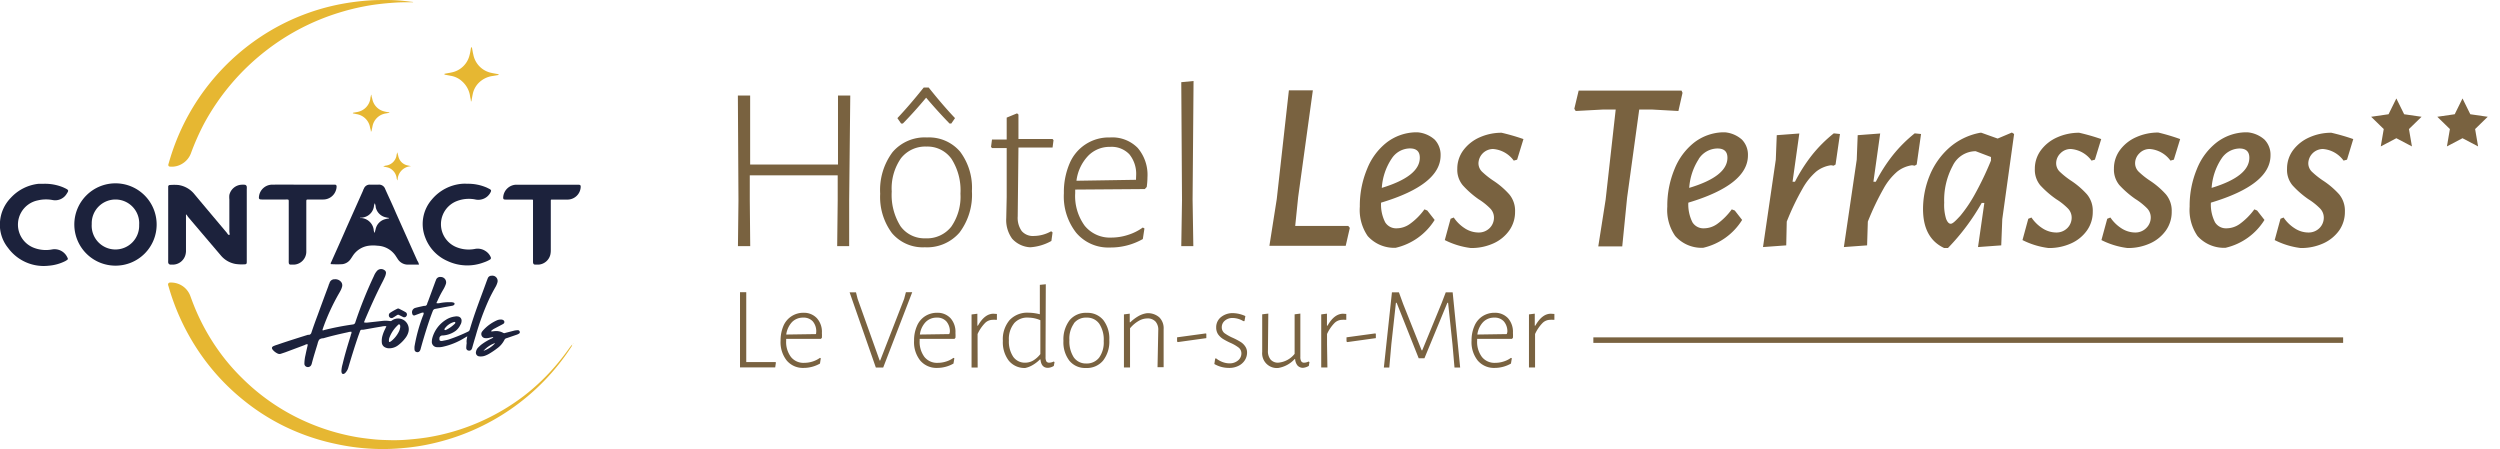
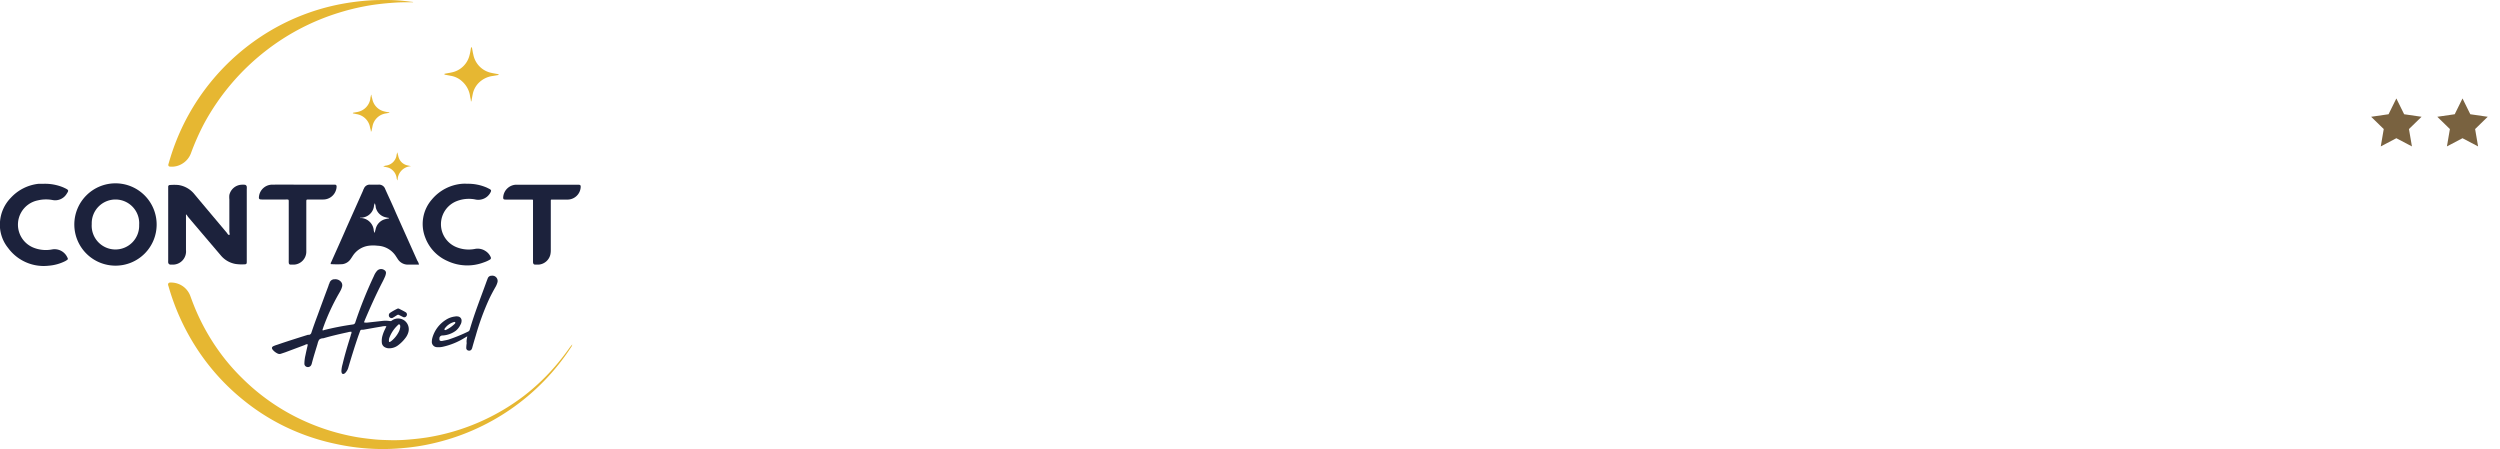
<svg xmlns="http://www.w3.org/2000/svg" style="isolation:isolate" viewBox="0 0 340.1 61.09" width="340.1pt" height="81.453">
-   <path d="M115.52 27.18v6.3h-1.63l.07-6.21v-3.42H102v3.33l.06 6.3h-1.67l.07-6.21-.08-14.27h1.67v9.38H114V13h1.67l-.15 14.18zm15.09-6.55a8.163 8.163 0 011.61 5.37 8.53 8.53 0 01-1.69 5.64 5.83 5.83 0 01-4.71 2 5.49 5.49 0 01-4.48-1.93 8.238 8.238 0 01-1.6-5.36 8.602 8.602 0 011.68-5.65 5.75 5.75 0 014.69-2 5.55 5.55 0 014.5 1.93zm-8.05.91a7.205 7.205 0 00-1.25 4.52 8 8 0 001.2 4.72 4 4 0 003.38 1.64 4.209 4.209 0 003.52-1.58 7.146 7.146 0 001.25-4.5 7.932 7.932 0 00-1.22-4.73 4 4 0 00-3.39-1.67 4.2 4.2 0 00-3.49 1.6zm-.48-5.47q1.64-1.73 3.58-4.16h.68c1.36 1.71 2.56 3.09 3.58 4.16l-.51.74h-.23a71.285 71.285 0 01-3.19-3.52q-1.6 1.92-3.17 3.52h-.23l-.51-.74zM143 31.46l.19.16-.16 1.16c-.883.5-1.867.794-2.88.86a3.547 3.547 0 01-2.46-1.17 4.32 4.32 0 01-.8-2.8l.06-2.88v-6.65h-2l-.13-.16.13-1h2V16l1.41-.58.19.16v3.33h4.64l.13.16-.13 1h-4.64l-.1 9.37c-.053.71.141 1.417.55 2a2 2 0 001.66.66 4.853 4.853 0 002.34-.64zm11.77-11.34a5.64 5.64 0 011.33 4c-.004.442-.038.883-.1 1.32l-.26.28-9.47.07v.48a6.86 6.86 0 001.3 4.45 4.42 4.42 0 003.63 1.6 7.332 7.332 0 002.27-.37 7.01 7.01 0 002-1l.22.13-.22 1.44a8.849 8.849 0 01-4.47 1.15 5.692 5.692 0 01-4.59-2 8 8 0 01-1.68-5.39 9.886 9.886 0 01.76-4A5.77 5.77 0 01151 18.7a4.847 4.847 0 013.77 1.42zm-.21 3.76a4.21 4.21 0 00-.93-2.9 3.339 3.339 0 00-2.62-1 4.057 4.057 0 00-3 1.24 5.999 5.999 0 00-1.57 3.37l8.1-.13.02-.58zm7.68 3.26l.1 6.34h-1.64l.1-6.24-.1-16.06 1.67-.16-.13 16.12zM183.63 31l-.56 2.44h-10.38l1-6.36 1.65-14.79h3.26l-2 14.53-.4 3.92h7.22l.21.26zm10.54-2.36l1 1.28a8.5 8.5 0 01-5.3 3.79h-.43a4.828 4.828 0 01-3.38-1.6 6.27 6.27 0 01-1.07-4 13 13 0 011-5.15 8.581 8.581 0 012.66-3.58 6.737 6.737 0 013.87-1.38h.33a4.002 4.002 0 012.33 1c.538.58.826 1.349.8 2.14q0 4-8.1 6.43a5.31 5.31 0 00.56 2.67 1.75 1.75 0 001.58.82 3.125 3.125 0 001.76-.58 8.553 8.553 0 002-2l.39.16zm-4.89-7a8.149 8.149 0 00-1.3 3.92q5.18-1.58 5.17-4.11 0-1.26-1.35-1.26a3 3 0 00-2.52 1.46v-.01zm17.97-2.72l-.86 2.8-.46.13a3.84 3.84 0 00-2.8-1.58 2 2 0 00-2 1.94c.001.439.181.858.5 1.16.459.434.955.829 1.48 1.18.822.53 1.569 1.169 2.22 1.9a3.47 3.47 0 01.78 2.35 4.34 4.34 0 01-.78 2.54 5.268 5.268 0 01-2.14 1.76 7.213 7.213 0 01-3.11.64 10.804 10.804 0 01-3.53-1.08l.79-2.9.43-.17a5.173 5.173 0 001.58 1.52 3.454 3.454 0 001.75.52 2.09 2.09 0 001.55-.6c.376-.373.588-.88.59-1.41a1.781 1.781 0 00-.51-1.26 8.753 8.753 0 00-1.6-1.27 12.656 12.656 0 01-2.13-1.88 3.278 3.278 0 01-.75-2.24 4.202 4.202 0 01.83-2.54 5.547 5.547 0 012.2-1.74 7.295 7.295 0 013-.63c1.005.233 1.996.52 2.97.86zm21.64-6.29l-.56 2.47-3.59-.2H223l-1.65 12-.66 6.62h-3.26l1-6.36 1.37-12.26h-1.71l-3.73.2-.19-.3.59-2.47h14l.13.3zM236 28.64l1 1.28a8.473 8.473 0 01-5.3 3.79h-.43a4.8 4.8 0 01-3.37-1.6 6.202 6.202 0 01-1.08-4 13 13 0 011-5.15 8.683 8.683 0 012.67-3.58 6.713 6.713 0 013.84-1.38h.33a4.002 4.002 0 012.32 1c.548.575.84 1.347.81 2.14q0 4-8.11 6.43a5.424 5.424 0 00.56 2.67 1.75 1.75 0 001.58.82 3.131 3.131 0 001.77-.58 8.993 8.993 0 002-2l.41.16zm-4.9-7a8.245 8.245 0 00-1.3 3.92q5.2-1.56 5.2-4.1 0-1.26-1.35-1.26a3.071 3.071 0 00-2.57 1.45l.02-.01zm19.21-3.41l-.6 4.15-.26.16-.36-.06c-.73.102-1.42.395-2 .85a8.495 8.495 0 00-1.86 2.31 34.178 34.178 0 00-2.16 4.51l-.07 3.23-3.16.23 1.74-11.89.13-3.33 3.07-.23-.92 6.56h.33a22.344 22.344 0 012.28-3.58 18.588 18.588 0 013-3l.84.09zm11.03 0l-.59 4.15-.27.16-.36-.06c-.73.103-1.42.396-2 .85a8.3 8.3 0 00-1.87 2.31 35.614 35.614 0 00-2.15 4.51l-.1 3.23-3.16.23 1.75-11.89.13-3.33 3.06-.23-.92 6.56h.33a21.688 21.688 0 012.29-3.58 18.833 18.833 0 013-3l.86.09zm12.66 0l-1.61 11.59-.14 3.56-3.16.23.86-6h-.36a30.123 30.123 0 01-4.59 6.13h-.52q-2.87-1.35-2.87-5.3c.003-1.535.298-3.055.87-4.48a10.18 10.18 0 012.64-3.81 8.763 8.763 0 014.27-2.09h.16l2.21.79 1.94-.82.3.2zm-7.38 11.2a18.737 18.737 0 002-2.93 42.756 42.756 0 002.23-4.65v-.49l-2.08-.79a3.489 3.489 0 00-3.13 2 9.831 9.831 0 00-1.15 5 6.452 6.452 0 00.26 2.21c.18.44.38.66.63.66s.62-.35 1.23-1.01h.01zm19.23-10.51l-.86 2.8-.46.13a3.84 3.84 0 00-2.8-1.58 1.92 1.92 0 00-1.43.59c-.368.353-.578.84-.58 1.35.001.439.181.858.5 1.16.459.434.955.829 1.48 1.18.82.533 1.567 1.172 2.22 1.9a3.47 3.47 0 01.78 2.35 4.34 4.34 0 01-.78 2.54 5.268 5.268 0 01-2.14 1.76 7.213 7.213 0 01-3.11.64 10.804 10.804 0 01-3.53-1.08l.79-2.9.43-.17a5.173 5.173 0 001.58 1.52 3.454 3.454 0 001.75.52 2.09 2.09 0 001.55-.6c.376-.373.588-.88.59-1.41a1.781 1.781 0 00-.51-1.26 8.753 8.753 0 00-1.6-1.27 13.198 13.198 0 01-2.16-1.88 3.317 3.317 0 01-.74-2.24 4.202 4.202 0 01.83-2.54 5.547 5.547 0 012.2-1.74 7.279 7.279 0 013-.63c1.015.231 2.017.518 3 .86zm10.74 0l-.86 2.8-.46.13a3.857 3.857 0 00-2.8-1.58 1.92 1.92 0 00-1.43.59c-.368.353-.578.84-.58 1.35.001.439.181.858.5 1.16.457.437.953.831 1.48 1.18.82.533 1.567 1.172 2.22 1.9a3.47 3.47 0 01.78 2.35 4.34 4.34 0 01-.78 2.54 5.268 5.268 0 01-2.14 1.76 7.213 7.213 0 01-3.11.64 10.804 10.804 0 01-3.53-1.08l.79-2.9.43-.17a5.173 5.173 0 001.58 1.52 3.454 3.454 0 001.75.52A2.088 2.088 0 00292 31c.376-.373.588-.88.59-1.41a1.781 1.781 0 00-.51-1.26 8.753 8.753 0 00-1.6-1.27 13.198 13.198 0 01-2.16-1.88 3.317 3.317 0 01-.74-2.24 4.202 4.202 0 01.83-2.54 5.477 5.477 0 012.2-1.74 7.279 7.279 0 013-.63c1.009.241 2.004.538 2.98.89zm10.47 9.72l1 1.28a8.473 8.473 0 01-5.3 3.79h-.43a4.848 4.848 0 01-3.38-1.6 6.27 6.27 0 01-1.07-4 13 13 0 011-5.15 8.591 8.591 0 012.67-3.58 6.711 6.711 0 013.87-1.38h.33a4.002 4.002 0 012.32 1c.548.575.84 1.347.81 2.14q0 4-8.11 6.43a5.31 5.31 0 00.56 2.67 1.75 1.75 0 001.58.82 3.156 3.156 0 001.77-.58 8.993 8.993 0 002-2l.38.16zm-4.89-7a8.245 8.245 0 00-1.3 3.92Q306 24 306 21.46q0-1.26-1.35-1.26a3 3 0 00-2.48 1.45v-.01zm17.97-2.72l-.85 2.8-.47.13a3.84 3.84 0 00-2.8-1.58 2 2 0 00-2 1.94c.001.439.181.858.5 1.16.459.434.955.829 1.48 1.18a11.22 11.22 0 012.23 1.9c.532.664.806 1.499.77 2.35a4.398 4.398 0 01-.77 2.54 5.37 5.37 0 01-2.15 1.76 7.213 7.213 0 01-3.11.64 10.646 10.646 0 01-3.52-1.08l.79-2.9.42-.17a5.184 5.184 0 001.59 1.52 3.396 3.396 0 001.74.52 2.09 2.09 0 001.55-.6c.376-.373.588-.88.59-1.41a1.781 1.781 0 00-.51-1.26 8.753 8.753 0 00-1.6-1.27 12.618 12.618 0 01-2.15-1.88 3.267 3.267 0 01-.74-2.24 4.19 4.19 0 01.82-2.54 5.514 5.514 0 012.21-1.74 7.209 7.209 0 013-.63 28.56 28.56 0 012.98.86zM105.55 49.35l-.09.63h-4.79V39.75h.85v9.51h4l.03.09zm5.59-6.05c.48.551.721 1.271.67 2 .014.216.014.434 0 .65l-.13.15h-4.73v.24a3.383 3.383 0 00.65 2.22c.44.542 1.113.84 1.81.8a3.773 3.773 0 001.14-.18 3.538 3.538 0 001-.5l.11.06-.11.72a4.483 4.483 0 01-2.23.59 2.862 2.862 0 01-2.29-1 4.003 4.003 0 01-.84-2.7 5.006 5.006 0 01.38-2 2.93 2.93 0 012.77-1.8 2.402 2.402 0 011.8.75zm-.1 1.88a2.09 2.09 0 00-.46-1.45 1.672 1.672 0 00-1.32-.52 2.07 2.07 0 00-1.52.61 3.1 3.1 0 00-.78 1.69l4.05-.06.03-.27zm9.11 4.82h-1l-3.57-10.23h.87l.22.88 3 8.4h.07l3.26-8.39.24-.91h.86L120.15 50zm9.17-6.7c.472.555.709 1.273.66 2a4.7 4.7 0 010 .65l-.13.15h-4.74v.24a3.43 3.43 0 00.65 2.22c.444.543 1.12.84 1.82.8.384 0 .765-.061 1.13-.18a3.293 3.293 0 001-.5l.12.06-.12.72a4.444 4.444 0 01-2.22.59 2.89 2.89 0 01-2.3-1 4.003 4.003 0 01-.84-2.7 4.82 4.82 0 01.39-2 2.912 2.912 0 011.1-1.33 2.999 2.999 0 011.67-.47 2.399 2.399 0 011.81.75zm-.1 1.88a2.09 2.09 0 00-.47-1.45 1.653 1.653 0 00-1.31-.52 2.048 2.048 0 00-1.52.61 2.994 2.994 0 00-.78 1.69l4-.06.08-.27zm6.4-2.47v.8h-.11a3.472 3.472 0 00-.52 0 1.474 1.474 0 00-1 .45 5.29 5.29 0 00-1 1.48v1.38L133 50h-.83v-7.22l.79-.1v1.62h.08c.61-1.08 1.31-1.62 2.11-1.62l.47.03zm6.62 4.1v1.77c-.015.203.023.406.11.59a.46.46 0 00.4.17 1.46 1.46 0 00.6-.16l.11.08-.1.52a1.624 1.624 0 01-.81.26c-.61 0-.94-.4-1-1.14h-.08a4.83 4.83 0 01-1 .77 3.31 3.31 0 01-1 .39 2.76 2.76 0 01-2.24-1 4.11 4.11 0 01-.8-2.69 3.999 3.999 0 01.92-2.83 3.298 3.298 0 012.56-1c.523.009 1.043.08 1.55.21v-4l.81-.08-.03 8.14zm-4.3-2.8a3.386 3.386 0 00-.69 2.29 3.75 3.75 0 00.59 2.24c.376.522.987.822 1.63.8a2.189 2.189 0 001.06-.28 3.589 3.589 0 001-.89v-4.61a4.178 4.178 0 00-1.63-.35 2.348 2.348 0 00-1.96.79v.01zm12.16-.46c.581.776.868 1.733.81 2.7a4.212 4.212 0 01-.85 2.81 2.861 2.861 0 01-2.35 1 2.738 2.738 0 01-2.24-1 4.097 4.097 0 01-.8-2.68 4.314 4.314 0 01.84-2.82 2.868 2.868 0 012.35-1 2.762 2.762 0 012.24.99zm-4 .46a3.537 3.537 0 00-.62 2.25c-.05.83.16 1.655.6 2.36a2 2 0 001.68.83 2.123 2.123 0 001.76-.79c.459-.657.681-1.45.63-2.25a3.92 3.92 0 00-.61-2.37 2 2 0 00-1.7-.83 2.071 2.071 0 00-1.76.79l.02.01zm11.47.93a1.67 1.67 0 00-.38-1.2 1.44 1.44 0 00-1.11-.42 2.376 2.376 0 00-1.18.34 4.401 4.401 0 00-1.17 1v5.33h-.83v-7.22l.79-.1v1.17h.08a5.45 5.45 0 011.13-.85 3.113 3.113 0 011.12-.38 2.342 2.342 0 011.7.57c.414.429.625 1.015.58 1.61v5.16h-.83l.1-5.01zm6.54.46v.6l-3.89.54-.09-.09v-.56l3.89-.53.09.04zm5.31-2.4l-.12.69h-.15a2.872 2.872 0 00-1.45-.43 1.559 1.559 0 00-1.08.37 1.149 1.149 0 00-.41.89 1 1 0 00.38.81c.366.257.758.475 1.17.65.344.156.678.333 1 .53.247.15.458.351.62.59.187.262.282.578.27.9-.006.355-.11.701-.3 1a2.1 2.1 0 01-.85.76 2.738 2.738 0 01-1.3.29 3.912 3.912 0 01-2-.53l.11-.72.11-.06c.267.217.568.39.89.51.3.115.619.176.94.18.429.017.85-.126 1.18-.4.285-.233.45-.582.45-.95a1 1 0 00-.37-.79 5.47 5.47 0 00-1.15-.66 9.185 9.185 0 01-1-.53 2.398 2.398 0 01-.65-.62 1.661 1.661 0 01-.26-.93 1.753 1.753 0 01.64-1.4 2.505 2.505 0 011.7-.55 4.26 4.26 0 011.63.4zm8.72 6.26l-.09.52c-.25.149-.53.238-.82.26a1 1 0 01-.72-.32 1.546 1.546 0 01-.32-.88h-.06a3.87 3.87 0 01-2.24 1.22 2 2 0 01-2.18-2.18v-5.12l.83-.1-.05 5.06c-.027.427.101.849.36 1.19.255.282.62.438 1 .43a3.172 3.172 0 002.27-1.2v-5.38l.78-.1v5.89c-.016.207.025.415.12.6.088.127.236.2.39.19.213-.007.421-.062.61-.16l.12.08zm5.01-6.55v.8h-.11a3.34 3.34 0 00-.51 0 1.499 1.499 0 00-1 .45 5.29 5.29 0 00-1 1.48v1.38l.05 3.17h-.84v-7.22l.78-.1v1.63h.08c.61-1.08 1.32-1.62 2.12-1.62l.43.03zm4.02 2.69v.6l-3.89.54-.1-.09v-.56l3.89-.53.1.04zm11.47 4.6h-.77l-.27-3.12-.6-5.69h-.1l-3.12 7.55H193l-3-7.55h-.1l-.62 5.62L189 50h-.74l1.1-10.23h.95l.57 1.57 2.52 6.32h.08l2.65-6.45.55-1.44h.94L198.64 50zm6.52-6.7c.472.555.709 1.273.66 2a4.7 4.7 0 010 .65l-.13.15h-4.74v.24a3.43 3.43 0 00.65 2.22c.444.543 1.12.84 1.82.8.384 0 .765-.061 1.13-.18a3.293 3.293 0 001-.5l.12.06-.12.72a4.444 4.444 0 01-2.22.59 2.89 2.89 0 01-2.3-1 4.003 4.003 0 01-.84-2.7 4.82 4.82 0 01.39-2 2.912 2.912 0 011.1-1.33 2.999 2.999 0 011.67-.47 2.399 2.399 0 011.81.75zm-.1 1.88a2.09 2.09 0 00-.47-1.45 1.653 1.653 0 00-1.31-.52 2.048 2.048 0 00-1.52.61 2.994 2.994 0 00-.78 1.69l4-.06.08-.27zm6.4-2.47v.8h-.12a3.34 3.34 0 00-.51 0 1.474 1.474 0 00-1 .45 5.29 5.29 0 00-1 1.48v4.55H208v-7.22l.79-.1v1.63h.08c.61-1.08 1.31-1.62 2.11-1.62l.48.03z" fill="#796240" />
-   <path vector-effect="non-scaling-stroke" stroke-width=".75" stroke="#796240" stroke-miterlimit="10" d="M216.76 46.27h102" />
  <path d="M77.85 46.86a.767.767 0 01-.15.36 30.52 30.52 0 01-19.08 13.16 27.88 27.88 0 01-3.52.55 29.131 29.131 0 01-4.28.13 30.299 30.299 0 01-5.28-.7A29.89 29.89 0 0138.7 58a29.23 29.23 0 01-5.51-3.51A30.006 30.006 0 0126.51 47a31.056 31.056 0 01-3.59-8.07.743.743 0 01-.05-.16.26.26 0 01.27-.33 2.8 2.8 0 011.94.66c.364.312.642.711.81 1.16.33.91.68 1.81 1.09 2.69a29.39 29.39 0 003.28 5.46A28.004 28.004 0 0033 51.5a28.77 28.77 0 008.44 5.79 29.613 29.613 0 007.12 2.18c.78.13 1.55.22 2.34.3.79.08 1.5.09 2.26.11.911.018 1.823-.018 2.73-.11.73-.06 1.47-.15 2.2-.26a29.411 29.411 0 0013.18-5.65 28.873 28.873 0 004.73-4.6c.55-.67 1.07-1.36 1.57-2.07l.28-.33z" fill="#E6B732" />
-   <path d="M25.3 29.15V34a2.13 2.13 0 01-.07.66A1.8 1.8 0 0123.57 36h-.37a.33.33 0 01-.32-.29 2.805 2.805 0 010-.29V25.37a.22.22 0 01.23-.2 6.532 6.532 0 011.17 0 3.43 3.43 0 012.17 1.25c1.46 1.75 2.93 3.49 4.4 5.24.1.12.15.3.35.31.09-.14 0-.3 0-.45v-4.41a2.81 2.81 0 010-.58 1.8 1.8 0 011.64-1.4c.14-.01.28-.01.42 0a.31.31 0 01.31.28c.01.1.01.2 0 .3v9.91c0 .28-.06.34-.35.34a5.722 5.722 0 01-1.17-.05 3.346 3.346 0 01-2-1.15l-2.4-2.82-2.09-2.46a1.158 1.158 0 00-.26-.33z" fill="#1C223C" />
+   <path d="M25.3 29.15V34A1.8 1.8 0 0123.57 36h-.37a.33.33 0 01-.32-.29 2.805 2.805 0 010-.29V25.37a.22.22 0 01.23-.2 6.532 6.532 0 011.17 0 3.43 3.43 0 012.17 1.25c1.46 1.75 2.93 3.49 4.4 5.24.1.12.15.3.35.31.09-.14 0-.3 0-.45v-4.41a2.81 2.81 0 010-.58 1.8 1.8 0 011.64-1.4c.14-.01.28-.01.42 0a.31.31 0 01.31.28c.01.1.01.2 0 .3v9.91c0 .28-.06.34-.35.34a5.722 5.722 0 01-1.17-.05 3.346 3.346 0 01-2-1.15l-2.4-2.82-2.09-2.46a1.158 1.158 0 00-.26-.33z" fill="#1C223C" />
  <path d="M56.18.31h-.4a26.042 26.042 0 00-2.65.09c-.79.06-1.58.15-2.37.26a31.515 31.515 0 00-4.62 1.06 31.126 31.126 0 00-9.73 5 31.506 31.506 0 00-8.65 10.1A33.253 33.253 0 0026 20.78a2.8 2.8 0 01-1.29 1.54c-.463.268-.996.39-1.53.35-.24 0-.33-.14-.26-.36.17-.59.35-1.19.55-1.77A30.452 30.452 0 0136.69 4.23a29.875 29.875 0 019.6-3.66 32.952 32.952 0 014.08-.52C51.16 0 52 0 52.76 0c1.004.012 2.005.086 3 .22l.45.05-.03.04z" fill="#E6B732" />
  <path d="M15.7 36.14a5.6 5.6 0 115.61-5.57 5.589 5.589 0 01-5.61 5.57zm3.23-5.54a3.23 3.23 0 10-6.45-.12 3.23 3.23 0 106.45.12zM45 35.93c-.05-.15.06-.27.11-.39.67-1.51 1.35-3 2-4.51l2.29-5.13c0-.07.06-.15.1-.23a.84.84 0 01.85-.55h1.13a.88.88 0 01.92.59c.48 1.08 1 2.16 1.46 3.25l2.91 6.5c.114.162.192.346.23.54h-1.52a1.62 1.62 0 01-1.37-.76l-.21-.32a3.109 3.109 0 00-2.53-1.49 4.9 4.9 0 00-1.21 0A3.07 3.07 0 0048 34.79c-.1.15-.19.3-.3.45a1.6 1.6 0 01-1.14.7c-.52.029-1.041.025-1.56-.01zm6-4.24c0-.19.06-.35.1-.51a1.78 1.78 0 011.33-1.37c.161-.044.325-.077.49-.1v-.06s-.31-.05-.46-.09a1.78 1.78 0 01-1.35-1.39c0-.17-.07-.35-.11-.53a1.003 1.003 0 00-.13.44 1.8 1.8 0 01-1.16 1.42 3.318 3.318 0 01-.45.11H49v.06h.25a1.85 1.85 0 011.59 1.6c0 .155.057.304.16.42zm-9.18 15.13a.725.725 0 00-.35.11l-2.67 1-.6.2a.587.587 0 01-.48-.06 1.85 1.85 0 01-.62-.49c-.17-.22-.13-.39.12-.5.25-.11.37-.14.55-.2 1.36-.47 2.74-.9 4.11-1.33h.17a.4.4 0 00.31-.29c.26-.78.54-1.56.83-2.33.5-1.37 1-2.73 1.51-4.09 0-.11.09-.21.12-.32a.7.7 0 01.72-.53 1 1 0 01.93.46.76.76 0 01.05.61 2.277 2.277 0 01-.17.43c-.08.16-.17.32-.26.47A28.608 28.608 0 0044 44.48c-.05.14-.1.29-.14.43a.16.16 0 00.2 0 37.966 37.966 0 013.94-.77.37.37 0 00.34-.3 57.11 57.11 0 012.53-6.3 2.36 2.36 0 01.41-.68.75.75 0 011-.12.42.42 0 01.22.46c-.02.137-.057.272-.11.4-.11.26-.23.51-.36.76-.88 1.7-1.66 3.45-2.41 5.21 0 .09-.11.17-.07.3.186.029.374.029.56 0l1.8-.2a3.98 3.98 0 011.09 0c.107.03.222.008.31-.06l.1-.07a1.45 1.45 0 011.69.13 1.48 1.48 0 01.43 1.6c-.081.253-.206.49-.37.7a4.987 4.987 0 01-1 1 2.003 2.003 0 01-1.34.41 1.301 1.301 0 01-.4-.11.78.78 0 01-.48-.69 2.55 2.55 0 01.12-1c.092-.309.216-.607.37-.89 0-.1.14-.18.11-.32a2.094 2.094 0 00-.66.06c-.83.13-1.65.29-2.48.43h-.2a.22.22 0 00-.2.14l-.26.71c-.48 1.4-.92 2.82-1.34 4.24a1.673 1.673 0 01-.36.7.545.545 0 01-.3.22.21.21 0 01-.24-.11.792.792 0 01-.05-.37c.022-.295.076-.586.16-.87.31-1.31.7-2.59 1.1-3.87 0-.17.17-.33.09-.52a1.59 1.59 0 00-.48.07c-1.12.24-2.24.5-3.34.82-.2 0-.45.06-.58.22a1.831 1.831 0 00-.2.54c-.27.89-.55 1.76-.78 2.66a.909.909 0 01-.11.27.5.5 0 01-.55.21.45.45 0 01-.35-.46c.007-.377.053-.753.14-1.12.09-.44.19-.88.29-1.31 0-.03.05-.13-.02-.21zm11.09-.53a.602.602 0 000 .12c0 .11.07.15.16.09.076-.038.146-.085.21-.14a3.83 3.83 0 001-1.28 1.8 1.8 0 00.17-.6c0-.13 0-.28-.11-.34s-.2.07-.28.15A4.46 4.46 0 0053 45.87a.998.998 0 00-.09.42zM6 25a6.533 6.533 0 012.58.48l.26.12c.53.26.53.31.22.78a1.82 1.82 0 01-1.92.83 4.8 4.8 0 00-2 .05 3.371 3.371 0 00-.51 6.46 4.514 4.514 0 002.47.21A1.909 1.909 0 019.15 35c.027.048.051.098.07.15a.17.17 0 01-.06.19c-.09.07-.19.12-.28.18a6.104 6.104 0 01-2.29.63 6 6 0 01-5.49-2.42A5.002 5.002 0 010 30.16a5.23 5.23 0 011.48-3.26A5.996 5.996 0 015.29 25H6zm57.55 0a6.362 6.362 0 012.69.53l.38.19c.2.12.23.2.13.41a1.839 1.839 0 01-1.25 1c-.286.07-.584.07-.87 0a4.525 4.525 0 00-2.47.22 3.37 3.37 0 000 6.3 4.43 4.43 0 002.47.21 1.91 1.91 0 011.4.28c.326.2.582.497.73.85a.24.24 0 01-.1.32 4.086 4.086 0 01-.8.37 6.34 6.34 0 01-5-.18 5.62 5.62 0 01-3-3.16 5.06 5.06 0 01.89-5.2A6 6 0 0162.88 25c.223-.015.447-.015.67 0zm8.96 6.46v-4.2a.096.096 0 00-.026-.077.1.1 0 00-.074-.033h-3.54c-.35 0-.46 0-.4-.47a1.831 1.831 0 011.69-1.55h8.48c.33 0 .38.07.35.41a1.8 1.8 0 01-1.71 1.61H75.1c-.14 0-.17 0-.17.18V34c.003.198-.014.396-.05.59A1.78 1.78 0 0173.26 36h-.42c-.23 0-.31-.1-.33-.34v-4.2zm-31.3-6.34h4.37a.22.22 0 01.21.22 1.54 1.54 0 01-.1.57A1.81 1.81 0 0144 27.14h-2c-.32 0-.33 0-.33.33v6.8A1.77 1.77 0 0140 36h-.46c-.17 0-.25-.1-.26-.28-.01-.18 0-.25 0-.37v-7.73c0-.53.05-.48-.46-.48h-3.17c-.41 0-.47-.08-.41-.47a1.82 1.82 0 011.82-1.55c1.38-.01 2.77 0 4.15 0zm22.36 20.63l-.41.24a9.525 9.525 0 01-2.9 1.18c-.259.06-.525.08-.79.06a.718.718 0 01-.72-.81c.004-.156.027-.31.07-.46a4.24 4.24 0 011.85-2.46 2.904 2.904 0 011.21-.44c.152-.03.308-.03.46 0a.56.56 0 01.45.62.996.996 0 01-.16.51A2.288 2.288 0 0162 45a3.346 3.346 0 01-1.79.64.409.409 0 00-.43.31 1.335 1.335 0 000 .2.19.19 0 00.11.21.6.6 0 00.37 0c.25-.05.5-.09.74-.16.93-.309 1.839-.68 2.72-1.11a.422.422 0 00.19-.26c.64-2.23 1.51-4.39 2.29-6.57l.15-.39a.54.54 0 01.52-.36.719.719 0 01.8.91 2.717 2.717 0 01-.32.72c-.28.5-.55 1-.8 1.53a34.465 34.465 0 00-1.83 5c-.16.52-.3 1-.46 1.57a.87.87 0 01-.1.27.38.38 0 01-.44.18.349.349 0 01-.29-.35c.005-.224.025-.448.06-.67-.05-.26.01-.55.08-.92zm-1.64-1.87v-.06a.256.256 0 00-.21 0c-.51.153-.952.478-1.25.92a.11.11 0 000 .08c0 .06 0 .07.07.08h.09c.477-.22.911-.525 1.28-.9a.186.186 0 00.02-.12z" fill="#1C223C" />
-   <path d="M59.38 41.24c.135.028.275.028.41 0a6.806 6.806 0 011.5-.13c.139-.009.279.012.41.06.07 0 .13.07.14.14a.262.262 0 01-.09.19.689.689 0 01-.31.11l-.95.17c-.43.08-.85.17-1.28.24a.41.41 0 00-.33.28c-.27.68-.51 1.38-.74 2.09-.32 1-.64 2.05-.92 3.09a.84.84 0 01-.12.27.38.38 0 01-.44.14.36.36 0 01-.27-.34c-.01-.14-.01-.28 0-.42.243-1.41.621-2.793 1.13-4.13a.997.997 0 00.12-.45.376.376 0 00-.28 0l-.91.34a.24.24 0 01-.218.004.236.236 0 01-.132-.174.609.609 0 01.39-.83c.39-.11.79-.19 1.19-.28h.12a.31.31 0 00.3-.25 2.41 2.41 0 01.13-.35l1-2.72c.034-.075.064-.152.09-.23a.59.59 0 01.64-.38.727.727 0 01.605.32c.137.2.165.455.075.68a4.01 4.01 0 01-.36.75c-.3.506-.567 1.03-.8 1.57a.554.554 0 00-.1.24z" fill="#1C223C" />
  <path d="M64.2 6.43v.05c.07.31.11.63.19.95a3.149 3.149 0 002.49 2.49c.31.07.63.12.95.18 0 0 .05 0 0 .05l-.06.06-.7.12a3.31 3.31 0 00-2 1 3.002 3.002 0 00-.76 1.48c-.07.32-.12.66-.19 1 0 0 0 .05 0 0s-.06 0-.06-.05c0-.22-.08-.44-.11-.66a3.316 3.316 0 00-1.05-2 2.994 2.994 0 00-1.43-.76l-1-.19a.078.078 0 010-.06v-.05c.31-.07.63-.11.94-.18a3.15 3.15 0 002.48-2.41c.09-.32.13-.66.19-1 .06.03.07-.01.12-.02z" fill="#E6B732" />
-   <path d="M67.25 45.05c.422-.052.849.032 1.22.24a.293.293 0 00.27 0l1.13-.29c.137-.038.278-.062.42-.07a.646.646 0 01.24 0 .26.26 0 01.18.22.21.21 0 01-.12.24 1.264 1.264 0 01-.26.13l-1.39.48a.428.428 0 00-.32.24c-.234.462-.577.86-1 1.16-.32.246-.654.473-1 .68a3.411 3.411 0 01-.72.34c-.23.069-.472.09-.71.06a.5.5 0 01-.44-.6c.03-.208.12-.403.26-.56a6.03 6.03 0 01.46-.43c.414-.312.86-.58 1.33-.8.102-.043.199-.097.29-.16v-.07H67l-.46.1A1.608 1.608 0 0166 46a.56.56 0 01-.4-.91l.08-.1a5.556 5.556 0 011.87-1.39c.202-.097.426-.142.65-.13.1.004.197.035.28.09a.29.29 0 010 .49 3.515 3.515 0 01-.33.18l-1 .53a3.394 3.394 0 00-.3.22.08.08 0 000 .11.138.138 0 00.07 0l.33-.04zm.08 1.68a.1.1 0 00-.14 0 3.806 3.806 0 00-1.42 1 3.88 3.88 0 001.55-1v-.07s-.03.06.01.07zm-.65-1.63z" fill="#1C223C" />
  <path d="M50.46 17.93c0-.22-.08-.41-.12-.6a2.201 2.201 0 00-1.81-1.8l-.53-.11c0-.1.12-.1.18-.11.06-.01.34-.05.5-.09a2.19 2.19 0 001.7-1.77c0-.16.06-.33.09-.49.03-.16 0-.05 0-.05h.06c0 .19.07.38.12.57a2.162 2.162 0 001.63 1.68c.161.043.325.076.49.1a.318.318 0 01.23.08l-.5.09a2.18 2.18 0 00-1.83 1.77l-.12.58s-.04.11-.09.15zm5.47 4.68a1.92 1.92 0 00-1.84 1.94.668.668 0 01-.14-.4 1.733 1.733 0 00-.5-.95 1.56 1.56 0 00-.79-.44l-.52-.11c.129-.074.272-.118.42-.13a1.68 1.68 0 001.38-1.34c0-.13.05-.25.08-.37s0 0 .06-.06c0 .16.06.31.1.46a1.61 1.61 0 001.31 1.3l.44.1z" fill="#E6B732" />
  <path d="M52.9 42.91a.39.39 0 01.15-.34c.32-.212.654-.403 1-.57a.26.26 0 01.24 0c.31.16.62.31.92.49a.358.358 0 01.147.245.356.356 0 01-.077.275.34.34 0 01-.44.12l-.52-.26a.27.27 0 00-.31 0l-.39.25-.22.13a.37.37 0 01-.5-.34z" fill="#1C223C" />
-   <path d="M78 46.7l-.06.06H78v-.06zm.15-.24l.01-.01-.02.01h.01z" fill="#E6B732" />
  <path d="M328.119 19.917L326 18.803l-2.119 1.114.404-2.36-1.714-1.671 2.369-.344 1.06-2.148 1.06 2.148 2.369.344-1.714 1.671.404 2.36zm9 0L335 18.803l-2.119 1.114.404-2.36-1.714-1.671 2.369-.344 1.06-2.148 1.06 2.148 2.369.344-1.714 1.671.404 2.36z" fill="#796240" />
</svg>